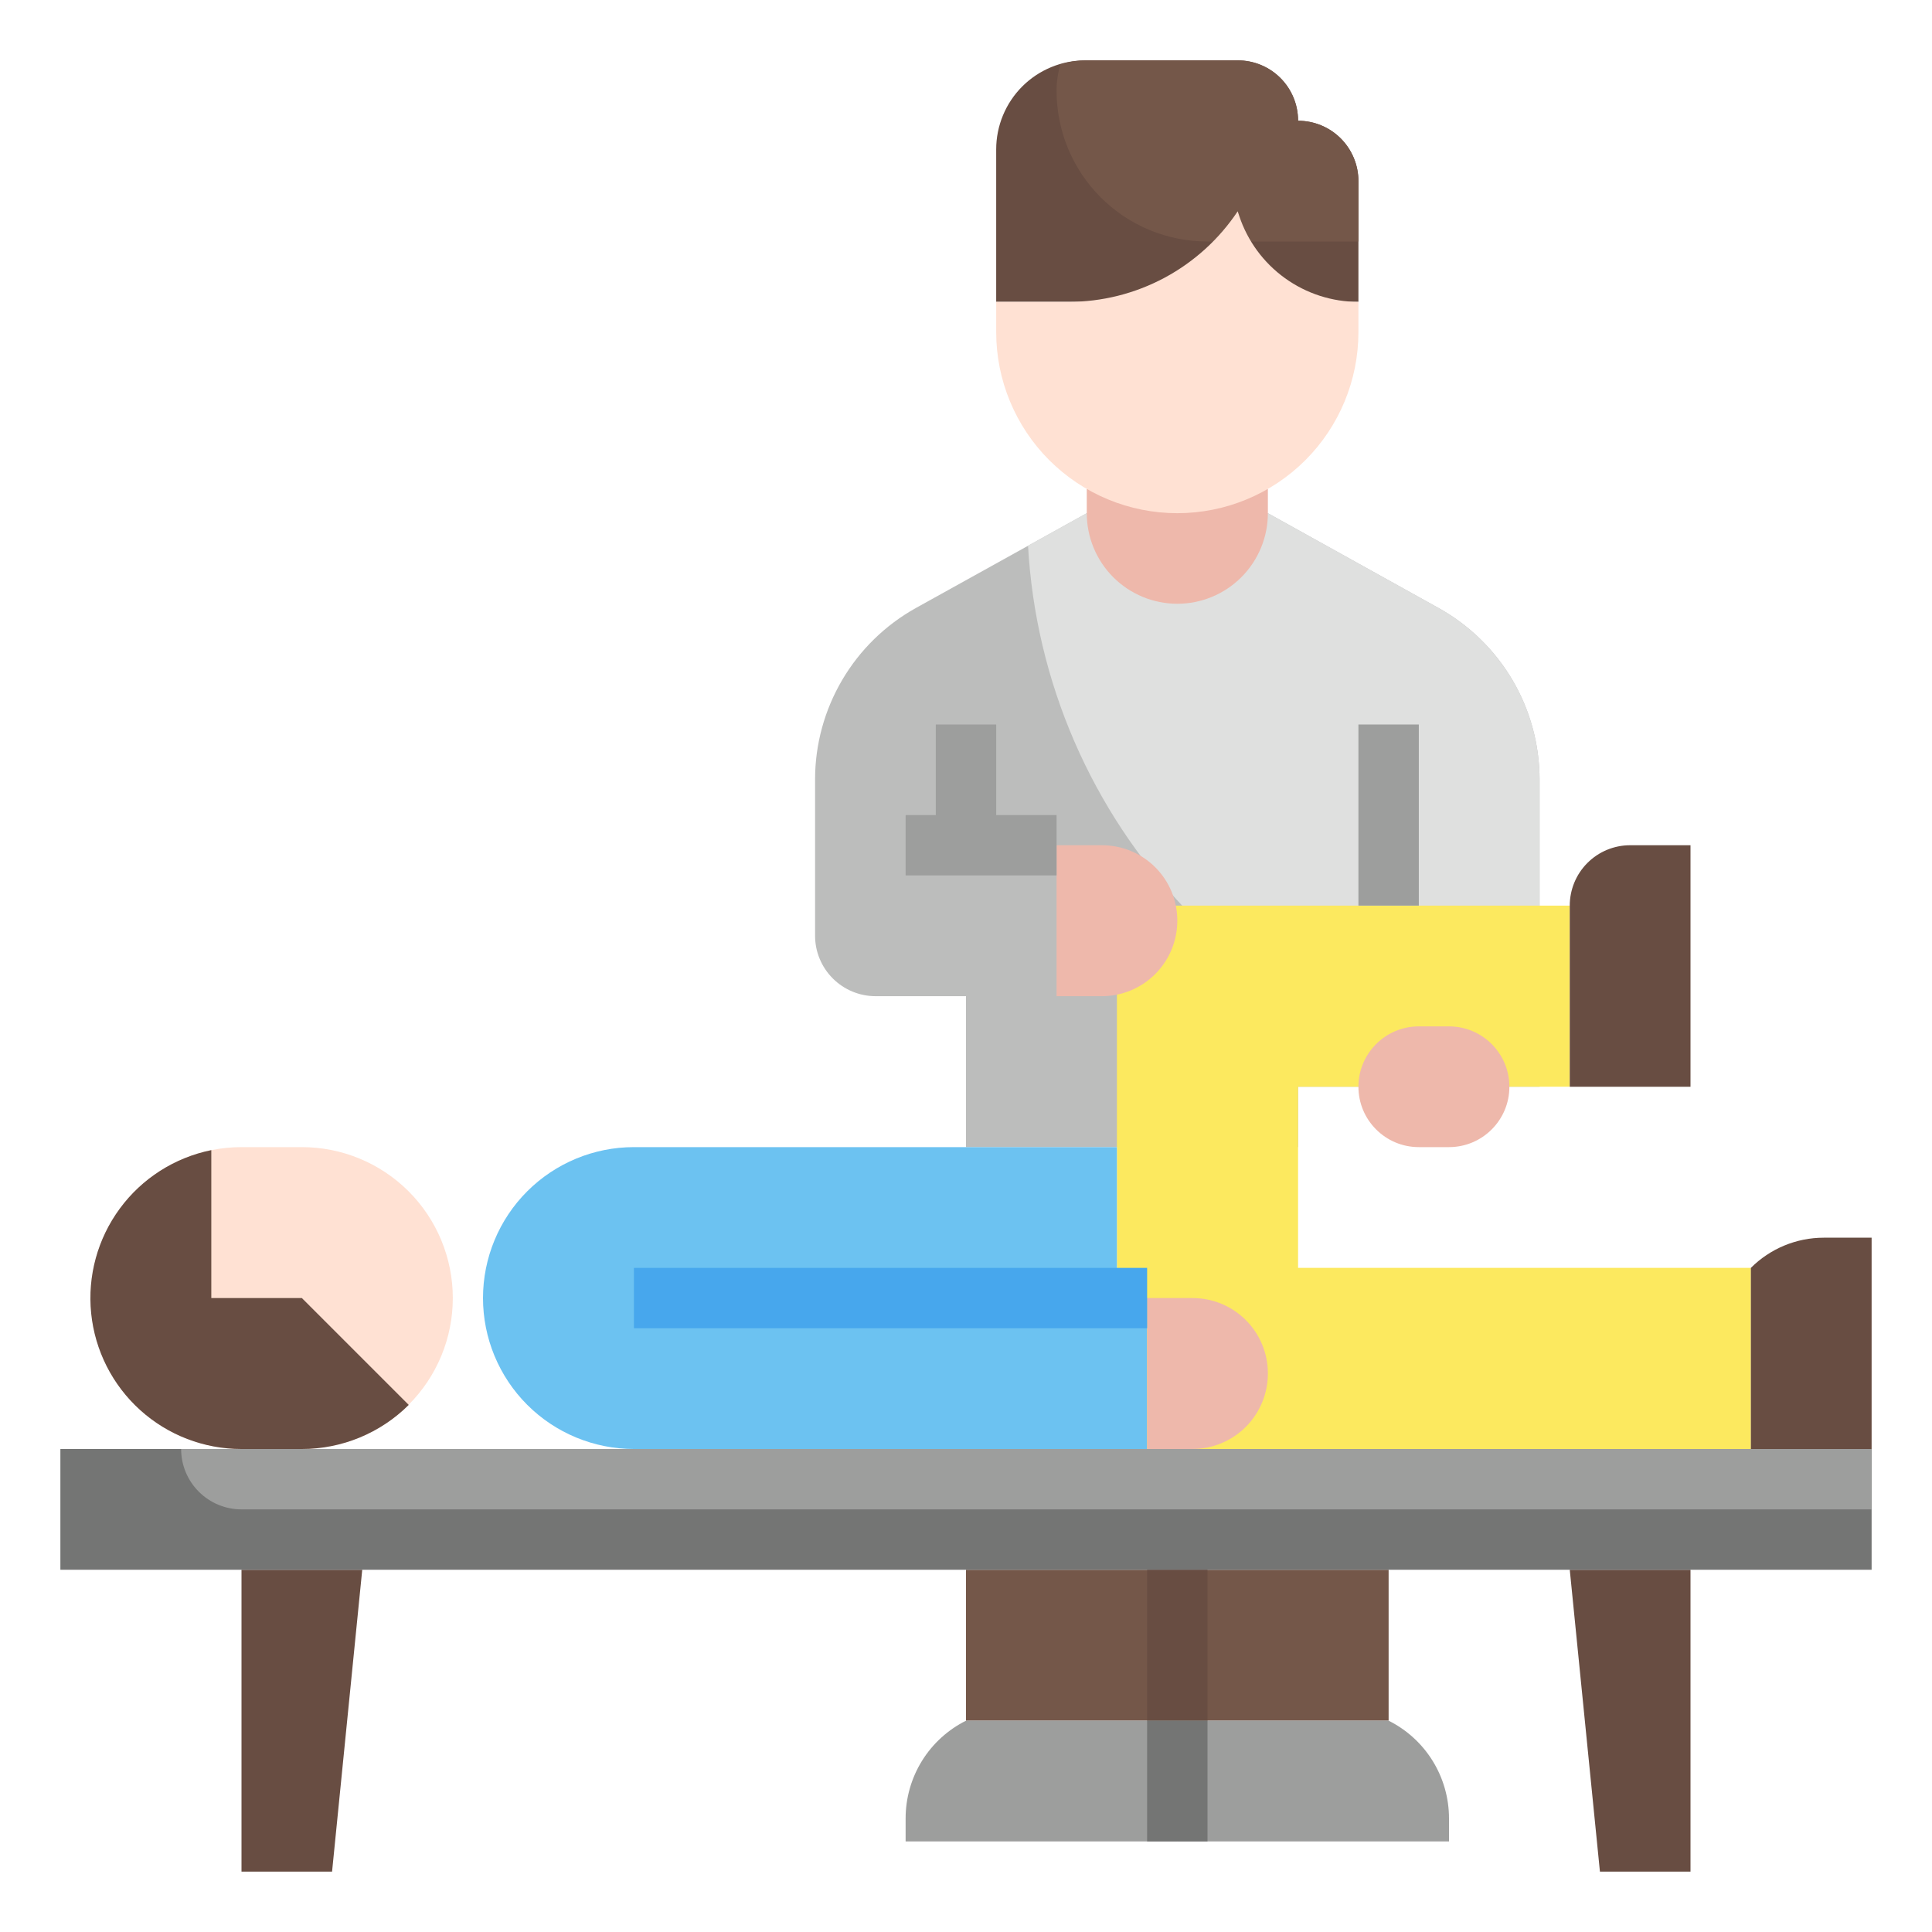
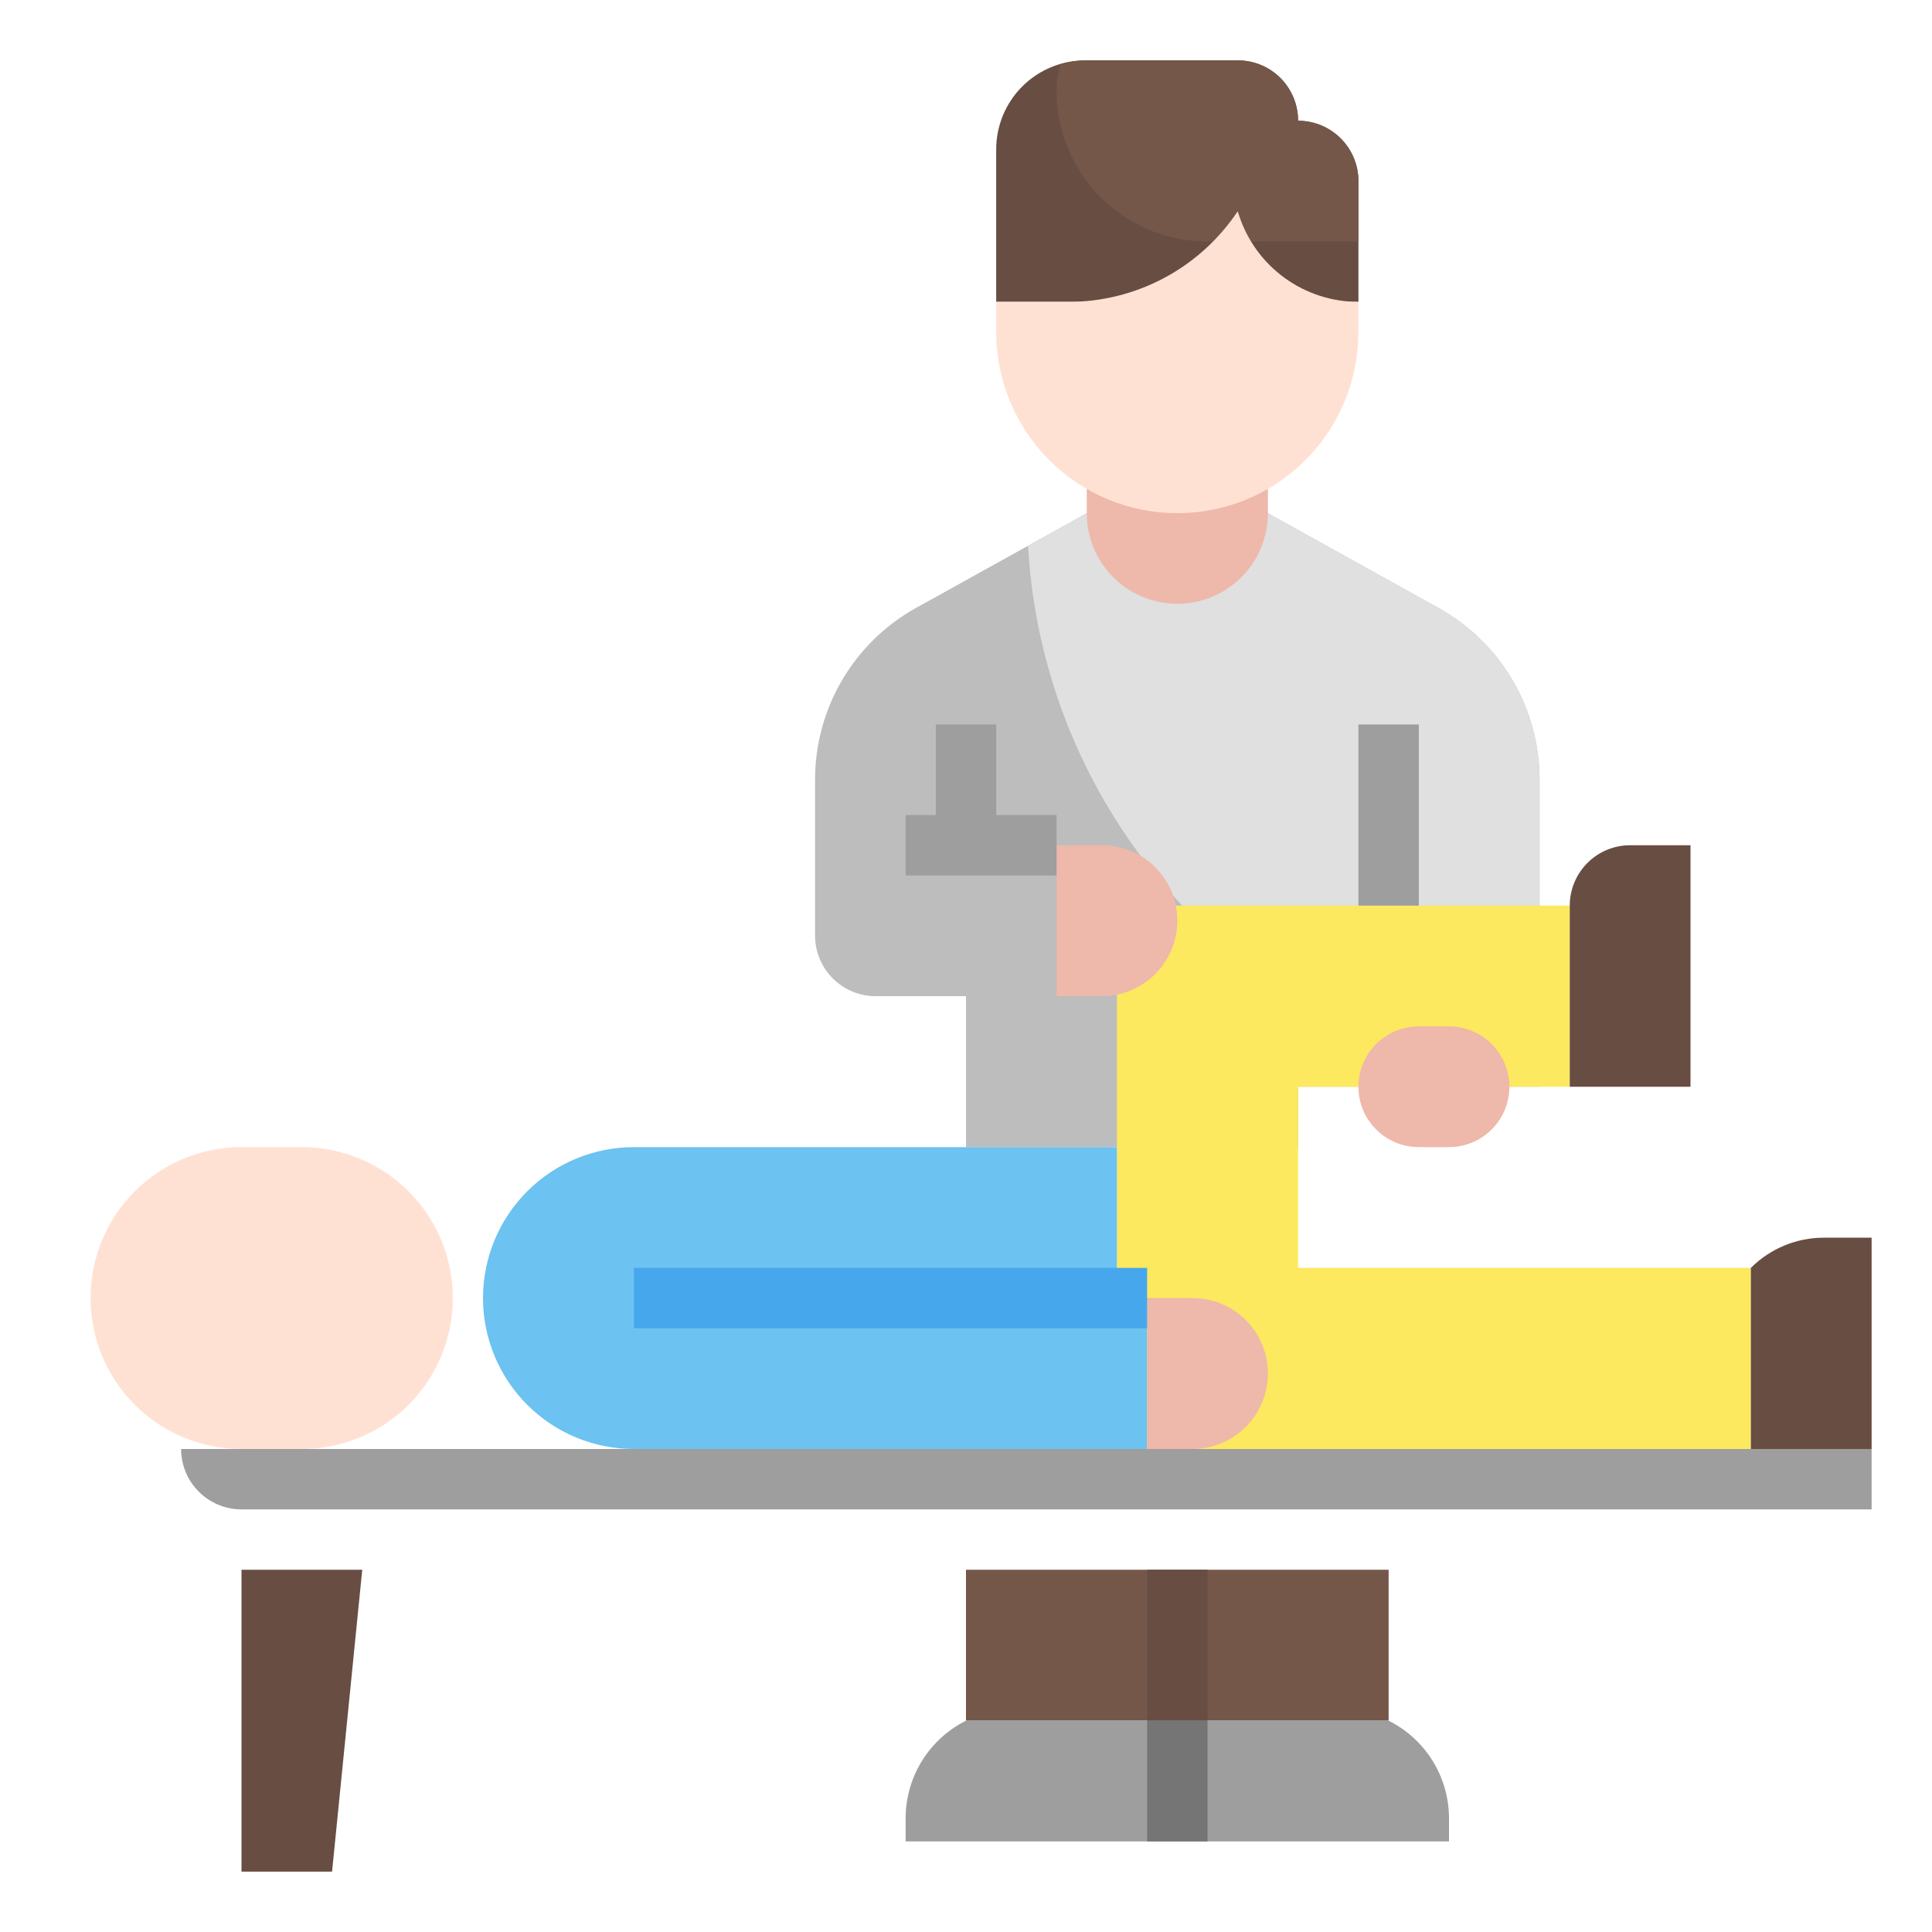
<svg xmlns="http://www.w3.org/2000/svg" width="75" height="75" viewBox="0 0 75 75" fill="none">
  <path d="M37.5 44.531V38.672H33.984C33.363 38.67 32.768 38.422 32.329 37.983C31.89 37.544 31.642 36.949 31.641 36.328V30.258C31.641 28.9 32.005 27.568 32.693 26.398C33.381 25.227 34.369 24.262 35.555 23.602L42.188 19.922H49.219L55.849 23.605C57.036 24.265 58.025 25.23 58.714 26.4C59.402 27.57 59.765 28.904 59.766 30.261V42.188H50.391V44.531H37.5Z" fill="#BCBDBC" />
  <path d="M55.849 23.605L49.219 19.922H42.188L39.908 21.186C40.204 26.456 42.364 31.448 46.002 35.273C49.639 39.097 54.517 41.503 59.766 42.062V30.261C59.765 28.904 59.402 27.57 58.714 26.4C58.025 25.23 57.036 24.265 55.849 23.605Z" fill="#DFE0DF" />
  <path d="M67.969 56.25V49.219H50.391V42.188L60.938 42.186V35.156H43.359V56.25H67.969Z" fill="#FCE95F" />
  <path d="M9.375 60.938V72.656H12.891L14.062 60.938" fill="#684D42" />
-   <path d="M65.625 60.938V72.656H62.109L60.938 60.938" fill="#684D42" />
  <path d="M9.375 56.25C8.606 56.25 7.844 56.098 7.133 55.804C6.422 55.51 5.776 55.078 5.232 54.534C4.688 53.99 4.256 53.344 3.962 52.633C3.667 51.922 3.516 51.16 3.516 50.391C3.516 48.837 4.133 47.346 5.232 46.247C6.331 45.149 7.821 44.531 9.375 44.531H11.719C13.273 44.531 14.763 45.149 15.862 46.247C16.961 47.346 17.578 48.837 17.578 50.391C17.578 51.16 17.427 51.922 17.132 52.633C16.838 53.344 16.406 53.99 15.862 54.534C15.318 55.078 14.672 55.51 13.961 55.804C13.25 56.098 12.488 56.25 11.719 56.25" fill="#FFE1D3" />
  <path d="M43.359 44.531H24.609C23.055 44.531 21.565 45.149 20.466 46.247C19.367 47.346 18.75 48.837 18.75 50.391C18.75 51.16 18.902 51.922 19.196 52.633C19.491 53.344 19.922 53.99 20.466 54.534C21.01 55.078 21.656 55.51 22.367 55.804C23.078 56.098 23.84 56.25 24.609 56.25H44.531V50.391H43.359V44.531Z" fill="#6CC2F1" />
  <path d="M49.219 53.32C49.219 53.705 49.143 54.086 48.996 54.441C48.849 54.797 48.633 55.12 48.361 55.392C48.089 55.664 47.766 55.88 47.41 56.027C47.055 56.174 46.674 56.25 46.289 56.25H44.531V50.391H46.289C46.674 50.389 47.056 50.464 47.412 50.611C47.768 50.758 48.091 50.974 48.363 51.246C48.636 51.518 48.852 51.842 48.998 52.198C49.145 52.554 49.22 52.935 49.219 53.32Z" fill="#EEB8AB" />
  <path d="M24.609 49.219H44.531V51.562H24.609V49.219Z" fill="#47A7ED" />
  <path d="M60.938 35.156C60.938 34.535 61.184 33.938 61.624 33.499C62.063 33.059 62.66 32.812 63.281 32.812H65.625V42.188H60.938" fill="#684D42" />
  <path d="M67.969 49.219C68.719 48.469 69.737 48.047 70.798 48.047H72.656V56.25H67.969" fill="#684D42" />
  <path d="M38.672 11.719V5.801C38.672 5.347 38.761 4.897 38.935 4.478C39.109 4.058 39.363 3.677 39.684 3.356C40.005 3.035 40.386 2.781 40.806 2.607C41.225 2.433 41.675 2.344 42.129 2.344H48.055C48.674 2.344 49.268 2.59 49.706 3.028C50.144 3.466 50.39 4.06 50.391 4.679V4.688C51.012 4.688 51.608 4.934 52.048 5.374C52.487 5.814 52.734 6.41 52.734 7.031V11.719H38.672Z" fill="#684D42" />
  <path d="M52.734 7.031C52.734 6.41 52.487 5.814 52.048 5.374C51.608 4.934 51.012 4.688 50.391 4.688V4.679C50.39 4.06 50.144 3.466 49.706 3.028C49.268 2.59 48.674 2.344 48.055 2.344H42.129C41.803 2.349 41.479 2.4 41.168 2.496C41.072 2.808 41.02 3.131 41.016 3.457V3.525C41.016 5.076 41.632 6.564 42.728 7.661C43.825 8.758 45.312 9.374 46.863 9.375H52.734V7.031Z" fill="#745749" />
  <path d="M49.219 18.984V19.922C49.219 20.854 48.848 21.748 48.189 22.408C47.53 23.067 46.636 23.438 45.703 23.438C44.771 23.438 43.877 23.067 43.217 22.408C42.558 21.748 42.188 20.854 42.188 19.922V18.984" fill="#EEB8AB" />
  <path d="M45.703 35.742C45.703 36.519 45.395 37.264 44.845 37.814C44.296 38.363 43.55 38.672 42.773 38.672H41.016V32.812H42.773C43.158 32.811 43.54 32.886 43.896 33.033C44.252 33.18 44.575 33.395 44.848 33.668C45.12 33.94 45.336 34.264 45.483 34.62C45.629 34.976 45.704 35.357 45.703 35.742Z" fill="#EEB8AB" />
  <path d="M37.5 60.938V66.797H53.906V60.938" fill="#745749" />
  <path d="M37.5 66.797C36.796 67.149 36.203 67.69 35.789 68.36C35.376 69.03 35.156 69.802 35.156 70.589V71.484H45.703V66.797" fill="#9D9E9D" />
  <path d="M45.703 66.797V71.484H56.25V70.589C56.25 69.802 56.031 69.03 55.617 68.36C55.203 67.69 54.611 67.149 53.906 66.797" fill="#9D9E9D" />
  <path d="M44.531 60.938H46.875V66.797H44.531V60.938Z" fill="#684D42" />
  <path d="M44.531 66.797H46.875V71.484H44.531V66.797Z" fill="#747574" />
  <path d="M38.672 28.125H36.328V31.641H35.156V33.984H41.016V31.641H38.672V28.125Z" fill="#9D9E9D" />
  <path d="M52.734 28.125H55.078V35.156H52.734V28.125Z" fill="#9D9E9D" />
  <path d="M56.25 39.844H55.078C53.784 39.844 52.734 40.893 52.734 42.188C52.734 43.482 53.784 44.531 55.078 44.531H56.25C57.544 44.531 58.594 43.482 58.594 42.188C58.594 40.893 57.544 39.844 56.25 39.844Z" fill="#EEB8AB" />
-   <path d="M15.867 54.539C14.765 55.635 13.273 56.25 11.719 56.25H9.375C7.922 56.252 6.52 55.713 5.442 54.739C4.363 53.765 3.685 52.425 3.539 50.98C3.393 49.534 3.79 48.085 4.652 46.916C5.513 45.745 6.779 44.938 8.203 44.648V50.391H11.719L15.867 54.539Z" fill="#684D42" />
-   <path d="M2.344 56.25H72.656V60.938H2.344V56.25Z" fill="#747574" />
  <path d="M9.375 58.594H72.656V56.25H7.031C7.031 56.872 7.278 57.468 7.718 57.907C8.157 58.347 8.753 58.594 9.375 58.594Z" fill="#9D9E9D" />
  <path d="M52.734 11.719V12.891C52.734 14.755 51.994 16.544 50.675 17.863C49.356 19.181 47.568 19.922 45.703 19.922C43.838 19.922 42.05 19.181 40.731 17.863C39.413 16.544 38.672 14.755 38.672 12.891V11.719H41.477C42.777 11.719 44.057 11.398 45.203 10.785C46.349 10.171 47.326 9.285 48.047 8.203L48.107 8.384C48.43 9.355 49.051 10.2 49.882 10.798C50.713 11.397 51.711 11.719 52.734 11.719Z" fill="#FFE1D3" />
</svg>